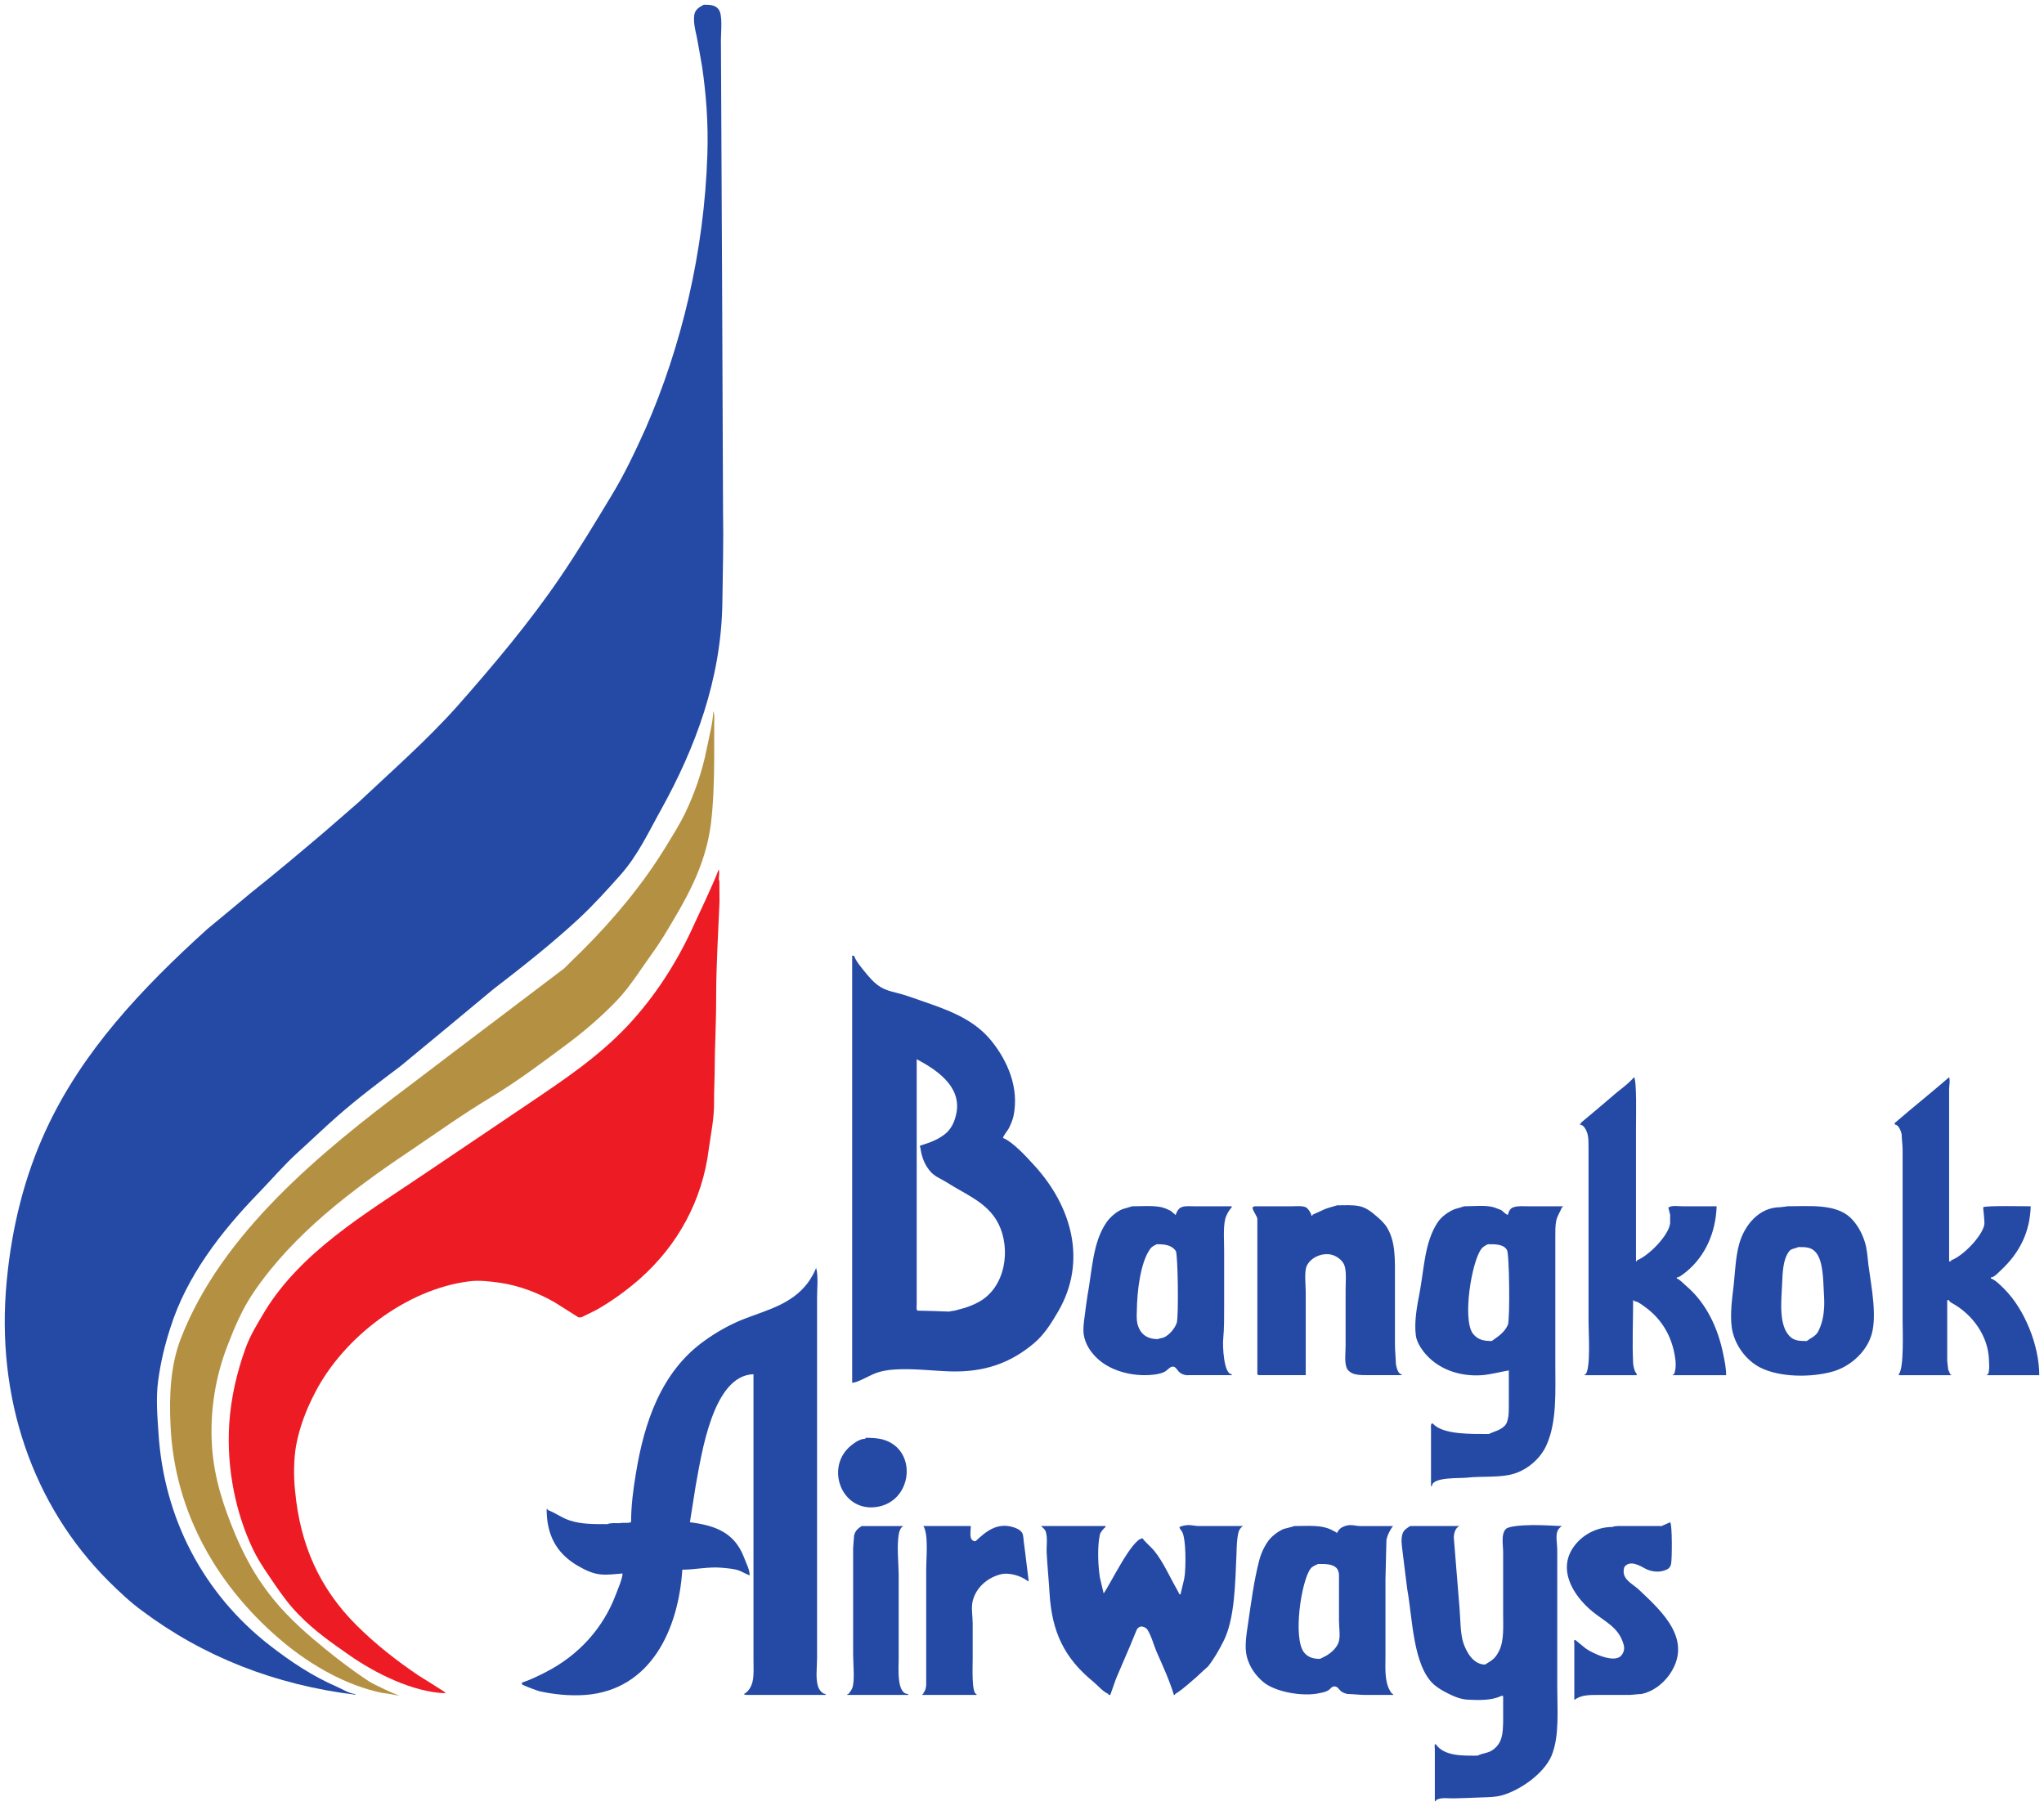
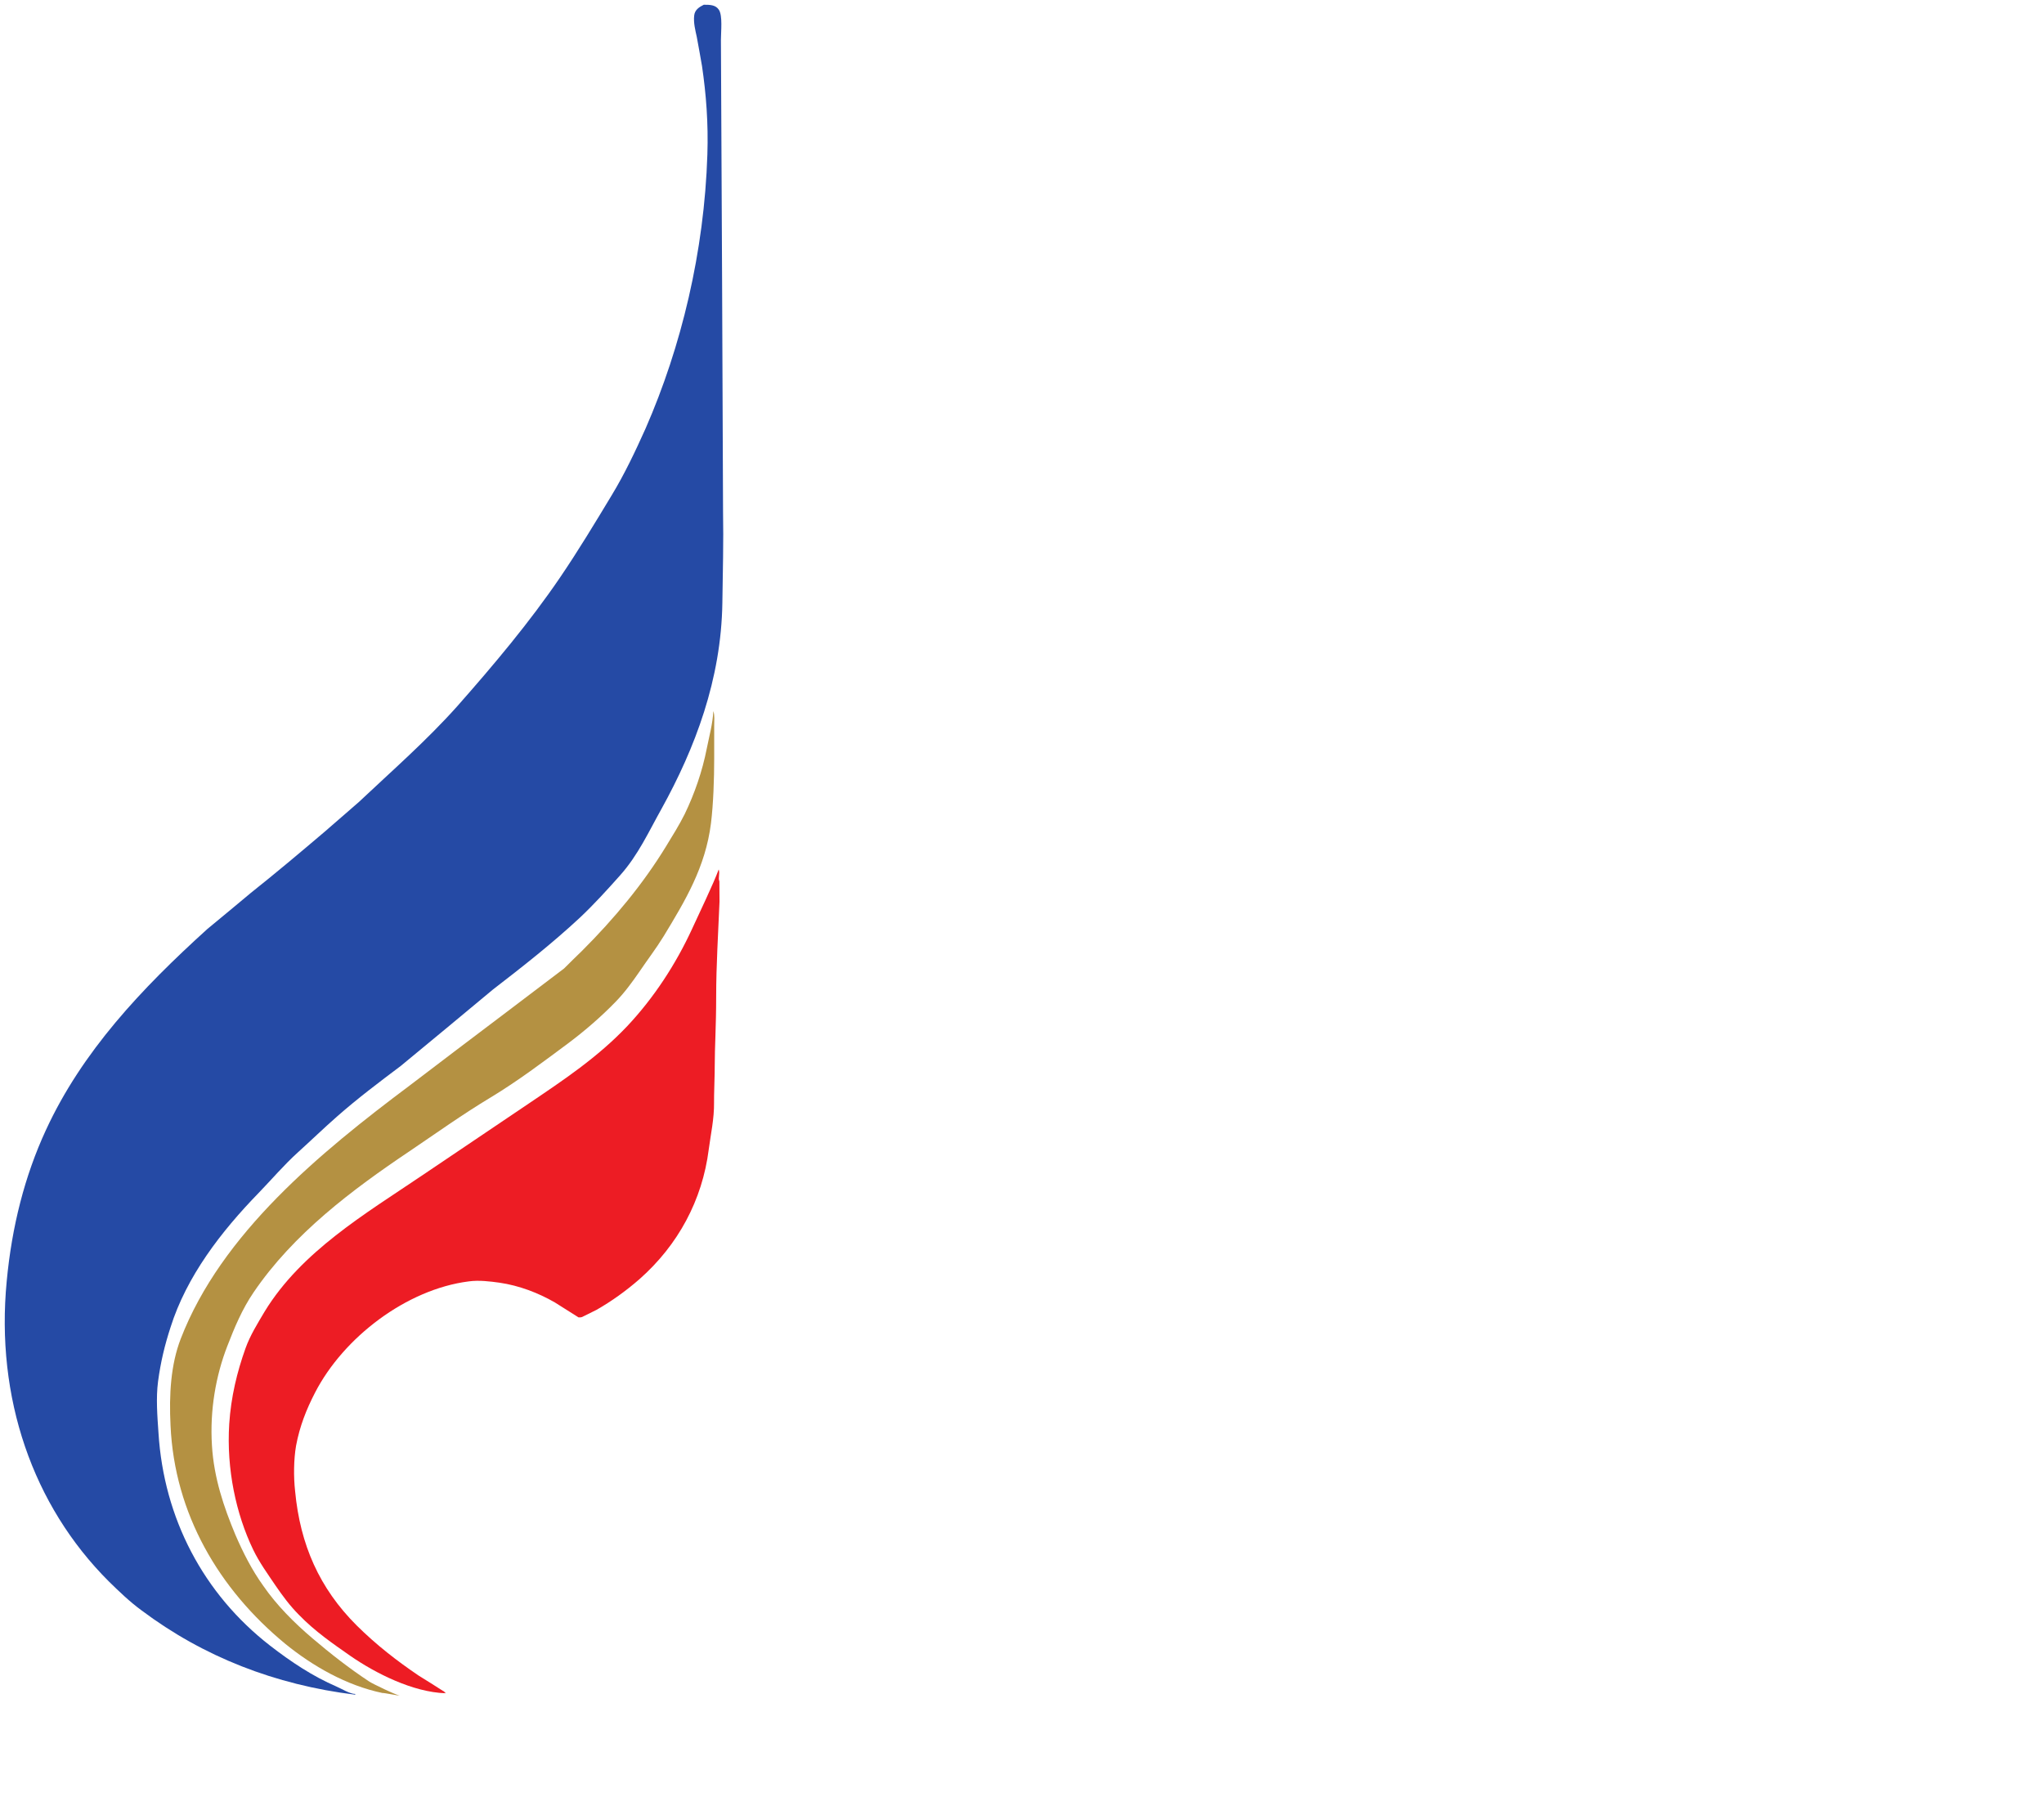
<svg xmlns="http://www.w3.org/2000/svg" version="1.1" width="431.389" height="381.165" id="svg4067">
  <defs id="defs4069" />
  <g transform="translate(-121.448,-287.494)" id="layer1">
-     <path d="m 301.301,489.221 0,90.121 c 1.009,0 3.357,-1.348 4.406,-1.802 1.361,-0.606 3.013,-0.922 4.606,-1.001 3.923,-0.247 7.804,0.273 11.616,0.401 7.286,0.223 12.836,-1.768 17.824,-6.008 2.202,-1.897 3.63,-4.266 5.007,-6.609 6.286,-10.767 2.728,-22.394 -5.007,-30.841 -1.657,-1.817 -4.471,-4.931 -6.609,-5.808 0,-0.406 0.969,-1.572 1.202,-2.003 0.408,-0.837 0.801,-1.695 1.001,-2.603 1.249,-5.977 -1.251,-11.637 -4.606,-15.821 -3.243,-4.032 -7.684,-5.969 -12.216,-7.61 -2.138,-0.709 -4.231,-1.518 -6.409,-2.203 -1.577,-0.47 -3.373,-0.741 -4.806,-1.602 -1.521,-0.932 -2.676,-2.395 -3.805,-3.805 -0.697,-0.877 -1.41,-1.712 -1.802,-2.804 l -0.401,0 z m 13.618,21.829 c 4.036,2.152 9.388,5.597 8.411,11.215 -0.304,1.618 -0.842,3.042 -2.003,4.206 -1.081,1.004 -2.436,1.701 -3.805,2.203 -0.552,0.199 -1.226,0.402 -1.802,0.6 -0.264,0 -0.026,0.377 0,0.6 0.264,1.921 0.954,3.644 2.203,5.007 0.953,1.012 2.284,1.494 3.405,2.203 3.531,2.295 7.804,3.905 10.214,7.61 3.315,5.084 2.569,13.389 -2.603,17.023 -1.129,0.789 -2.484,1.372 -3.805,1.802 -0.753,0.199 -1.442,0.402 -2.203,0.6 -0.392,0.032 -0.745,0.12 -1.202,0.2 -2.154,-0.08 -4.439,-0.169 -6.609,-0.2 -0.328,0 -0.2,-1.123 -0.2,-1.402 l 0,-11.215 0,-40.454 z m 151.403,3.805 c -1.441,1.642 -3.197,2.739 -4.806,4.206 -2.114,1.825 -4.287,3.614 -6.409,5.407 l 0,0.2 -0.2,0 0,0.2 c 0.865,0 1.418,1.341 1.602,2.003 0.224,0.853 0.185,1.847 0.2,2.804 l 0,6.809 0,29.84 c 0,2.343 0.488,9.828 -0.6,11.215 l -0.2,0 0,0.2 11.015,0 c 0,-0.279 -0.297,-0.578 -0.401,-0.801 -0.216,-0.606 -0.377,-1.149 -0.401,-1.802 -0.216,-4.359 0,-8.707 0,-13.218 0.208,0 0.2,10e-4 0.2,0.2 0.665,0 1.514,0.643 2.003,1.001 3.699,2.55 5.904,6.231 6.609,10.614 0.208,1.108 0.304,2.817 -0.2,3.805 0,0.176 0.006,0 -0.2,0 l 0,0.2 11.215,0 c 0,-1.562 -0.313,-2.971 -0.6,-4.406 -1.097,-5.419 -3.471,-10.706 -7.81,-14.419 -0.633,-0.55 -1.25,-1.267 -2.003,-1.602 l 0,-0.2 c 0.609,0 1.546,-0.875 2.003,-1.202 4.092,-3.355 6.232,-8.399 6.409,-13.819 l -7.21,0 c -0.905,0 -2.203,-0.23 -2.804,0.2 l -0.2,0 c 0.112,0.478 0.297,1.124 0.401,1.602 l 0,1.802 c -0.328,2.598 -4.511,6.83 -7.009,7.81 l 0,0.2 -0.2,0 0,-28.638 c 0,-1.586 0.184,-9.528 -0.401,-10.214 z m 66.489,0 c -3.739,3.251 -7.644,6.353 -11.415,9.613 -0.216,0 0,0.169 0,0.401 0.785,0 1.266,1.421 1.402,2.003 0.013,1.108 0.176,2.097 0.2,3.204 l 0,6.809 0,29.439 c 0,2.319 0.32,9.828 -0.801,11.215 l 0,0.2 11.015,0 c 0,-0.199 0.026,-0.2 -0.2,-0.2 -0.08,-0.374 -0.272,-0.643 -0.401,-1.001 -0.08,-0.574 -0.12,-1.245 -0.2,-1.802 0,-4.264 0,-8.554 0,-12.817 l 0.401,0 c 0,0.255 0.377,0.473 0.6,0.6 4.292,2.367 7.65,6.868 7.81,12.016 0.038,0.98 0.152,2.223 -0.2,3.004 0,0.176 0.013,0 -0.2,0 l 0,0.2 11.015,0 c 0,-6.336 -3.142,-13.985 -7.41,-18.224 -0.865,-0.853 -1.731,-1.773 -2.804,-2.203 l 0,-0.2 c 0.721,0 1.675,-1.124 2.203,-1.602 3.843,-3.61 6.048,-7.943 6.208,-13.418 -1.313,0 -9.581,-0.174 -10.013,0.2 -0.096,0.032 0.376,3.024 0.2,3.805 -0.609,2.494 -4.535,6.533 -7.009,7.41 l 0,0.2 -0.401,0 0,-29.64 0,-6.609 c 0,-0.877 0.264,-1.894 0,-2.603 z m -129.173,27.036 c -0.985,0.327 -2.075,0.523 -3.004,1.001 -0.745,0.351 -1.442,0.643 -2.203,1.001 l 0,0.2 -0.2,0 c 0,-0.478 -0.777,-1.627 -1.202,-1.802 -0.785,-0.351 -2.084,-0.2 -3.004,-0.2 l -5.407,0 c -0.777,0.032 -1.587,-0.026 -2.403,0 -0.144,0.08 -0.24,0.129 -0.401,0.2 -0.152,0.454 0.897,1.821 1.001,2.403 0,1.235 -0.006,2.425 0,3.605 l 0,29.239 c 0,0.255 0.745,0.2 1.001,0.2 l 9.212,0 0,-17.423 c 0,-1.538 -0.344,-4.42 0.2,-5.608 0.809,-1.817 3.245,-2.857 5.207,-2.403 1.169,0.279 2.459,1.24 2.804,2.403 0.408,1.331 0.2,3.461 0.2,5.007 l 0,11.816 c 0,1.403 -0.264,3.403 0.2,4.606 0.248,0.709 1.058,1.235 1.802,1.402 0.969,0.239 1.963,0.169 3.004,0.2 l 6.809,0 0,-0.2 c -0.801,0 -1.122,-1.645 -1.202,-2.203 -0.038,-1.435 -0.2,-2.787 -0.2,-4.206 l 0,-6.409 0,-7.41 c 0,-3.953 0.16,-7.618 -1.602,-10.614 -0.552,-0.988 -1.546,-1.894 -2.403,-2.603 -1.041,-0.908 -2.115,-1.708 -3.405,-2.003 -1.473,-0.335 -3.189,-0.2 -4.806,-0.2 z m -43.258,0.2 c -0.681,0.231 -1.346,0.393 -2.003,0.6 -1.185,0.446 -2.668,1.696 -3.405,2.804 -2.923,4.184 -3.021,10.225 -4.005,15.421 -0.2,1.466 -0.441,2.916 -0.6,4.406 -0.168,1.179 -0.368,2.57 -0.2,3.805 0.296,2.04 1.467,3.796 3.004,5.207 2.995,2.726 8.029,3.914 12.417,3.204 0.617,-0.128 1.29,-0.274 1.802,-0.6 0.472,-0.302 0.986,-1.001 1.602,-1.001 0.633,-0.026 0.953,0.851 1.402,1.202 0.424,0.351 0.841,0.505 1.402,0.6 3.187,0.026 6.434,-0.032 9.613,0 l 0,-0.2 c -1.69,0 -1.947,-5.967 -1.802,-7.41 0.224,-2.343 0.2,-4.939 0.2,-7.41 l 0,-11.215 c 0,-1.992 -0.216,-4.8 0.2,-6.609 0.184,-0.885 0.801,-1.942 1.402,-2.603 l 0,-0.2 -7.81,0 c -0.913,0 -2.083,-0.126 -2.804,0.2 -0.665,0.279 -1.017,0.973 -1.202,1.602 l -0.2,0 0,-0.2 c -0.304,0 -0.537,-0.458 -0.801,-0.6 -0.617,-0.327 -1.362,-0.658 -2.003,-0.801 -1.85,-0.406 -4.183,-0.2 -6.209,-0.2 z m 70.094,0 c -0.665,0.231 -1.298,0.402 -2.003,0.6 -1.321,0.534 -2.82,1.592 -3.605,2.804 -2.77,4.16 -2.852,9.799 -3.805,14.82 -0.52,2.646 -1.185,6.159 -0.801,9.012 0.152,1.227 0.881,2.448 1.602,3.405 2.859,3.682 7.5,5.357 12.417,5.007 1.946,-0.176 3.774,-0.699 5.608,-1.001 l 0,7.41 c -0.026,0.98 0.038,1.943 -0.2,2.804 -0.112,0.502 -0.249,1.027 -0.6,1.402 -1.057,1.076 -2.139,1.173 -3.405,1.802 -3.459,0 -9.798,0.18 -11.816,-2.203 l -0.2,0 c -0.304,0 -0.2,0.923 -0.2,1.202 l 0,12.016 0.2,0 c 0,-1.992 5.841,-1.627 7.41,-1.802 2.907,-0.327 6.186,-0.019 9.012,-0.6 3.283,-0.677 6.481,-3.253 7.81,-6.409 2.146,-4.893 1.802,-11.07 1.802,-17.023 l 0,-20.227 0,-6.409 c 0,-1.203 -0.032,-2.537 0.2,-3.605 0.216,-0.98 0.849,-1.871 1.202,-2.804 0.264,0 0.2,0.032 0.2,-0.2 l -7.21,0 c -1.009,0 -2.356,-0.126 -3.204,0.2 -0.729,0.207 -1.041,0.949 -1.202,1.602 -0.368,0 -1.074,-0.794 -1.402,-1.001 -0.552,-0.199 -1.034,-0.417 -1.602,-0.6 -1.826,-0.502 -4.143,-0.2 -6.209,-0.2 z m 68.091,0 c -0.433,0.135 -0.986,0.113 -1.402,0.2 -4.484,0 -7.515,3.809 -8.612,7.61 -0.793,2.726 -0.905,5.967 -1.202,8.812 -0.32,2.805 -0.809,6.008 -0.401,9.012 0.513,3.451 2.885,6.817 6.008,8.411 4.124,2.088 10.801,2.14 15.421,0.801 3.395,-1.012 6.529,-3.702 7.81,-7.009 1.649,-4.032 0.16,-11.085 -0.401,-15.421 -0.184,-1.666 -0.297,-3.524 -0.801,-5.007 -0.584,-1.801 -1.579,-3.644 -3.004,-5.007 -3.163,-2.981 -8.678,-2.403 -13.418,-2.403 z M 365.587,550.102 c 1.657,0 3.093,0.135 4.005,1.402 0.472,0.638 0.625,14.057 0.2,15.22 -0.417,1.179 -1.474,2.422 -2.603,3.004 -0.417,0.176 -0.978,0.225 -1.402,0.401 -1.906,0 -3.285,-0.738 -4.005,-2.403 -0.488,-1.14 -0.465,-2.266 -0.401,-3.605 0.038,-4.009 0.738,-10.149 2.804,-13.017 0.368,-0.534 0.905,-0.746 1.402,-1.001 z m 69.894,0 c 1.473,0 3.253,-0.058 4.005,1.202 0.536,0.757 0.657,14.745 0.2,15.821 -0.761,1.642 -1.987,2.4 -3.405,3.405 -1.714,0 -2.988,-0.263 -4.005,-1.602 -2.21,-3.076 -0.231,-15.146 1.802,-17.824 0.401,-0.534 0.849,-0.722 1.402,-1.001 z m 65.488,0.6 c 1.465,0 2.66,-0.032 3.605,1.001 1.69,1.793 1.65,5.942 1.802,8.612 0.072,1.14 0.144,2.65 0,3.805 -0.12,1.586 -0.529,3.091 -1.202,4.406 -0.568,1.036 -1.546,1.349 -2.403,2.003 -1.465,0 -2.644,-0.019 -3.605,-1.001 -2.37,-2.375 -1.754,-7.54 -1.602,-11.015 0.112,-2.343 0.145,-5.04 1.402,-6.809 0.488,-0.733 1.282,-0.627 2.003,-1.001 z m -207.278,4.406 c -0.408,1.084 -1.13,2.272 -1.802,3.204 -3.323,4.359 -8.261,5.593 -13.017,7.41 -3.083,1.164 -6.113,2.838 -8.812,4.806 -9.12,6.527 -12.682,17.295 -14.419,28.038 -0.552,3.307 -1.001,6.675 -1.001,10.214 l -0.2,0 c 0,0.247 -1.875,0.038 -2.203,0.2 -0.817,0 -1.915,-0.103 -2.603,0.2 -2.963,0 -5.553,0.026 -8.011,-0.801 -1.649,-0.55 -2.989,-1.597 -4.606,-2.203 l 0,-0.2 -0.2,0 c 0,5.451 2.005,9.338 6.609,12.016 1.425,0.805 3.037,1.651 4.806,1.802 1.545,0.151 3.149,-0.097 4.606,-0.2 0,1.068 -1.018,3.37 -1.402,4.406 -2.698,7.204 -7.95,12.915 -14.82,16.422 -1.585,0.805 -3.261,1.645 -5.007,2.203 l 0,0.401 c 0.456,0.223 0.929,0.37 1.402,0.6 0.721,0.255 1.482,0.578 2.203,0.801 3.003,0.677 6.386,1.048 9.813,0.801 13.804,-1.084 19.611,-13.844 20.427,-26.435 2.754,0 5.601,-0.679 8.411,-0.401 1.185,0.12 2.532,0.194 3.605,0.6 0.753,0.303 1.482,0.754 2.203,1.001 0,-1.259 -0.809,-2.697 -1.202,-3.805 -2.034,-5.276 -6.091,-6.733 -11.415,-7.41 0.392,-2.526 0.809,-5.06 1.202,-7.61 1.241,-6.678 3.585,-23.377 12.216,-23.632 l 0,51.069 0,9.212 c 0,1.466 0.128,3.291 -0.2,4.606 -0.216,0.98 -0.826,2.101 -1.802,2.603 0,0.279 1.298,0.2 1.602,0.2 l 15.621,0 0,-0.2 c -0.753,0 -1.45,-1.036 -1.602,-1.602 -0.545,-1.666 -0.2,-4.072 -0.2,-6.008 l 0,-13.618 0,-47.063 0,-15.421 c 0,-1.809 0.296,-4.622 -0.2,-6.208 z m 10.414,35.848 0,0.2 c -1.129,0 -2.187,0.764 -3.004,1.402 -5.597,4.487 -2.151,13.982 5.207,13.017 7.743,-0.988 8.937,-12.028 1.602,-14.219 -1.113,-0.327 -2.476,-0.401 -3.805,-0.401 z m 169.828,17.824 c -0.561,0.247 -1.21,0.522 -1.802,0.801 -0.368,0.045 -0.601,-0.058 -1.001,0 l -6.609,0 c -0.825,0 -2.115,-0.103 -2.804,0.2 -3.171,0 -6.217,1.583 -8.011,4.005 -3.659,4.869 -0.295,10.44 3.805,13.819 2.698,2.215 5.584,3.304 6.609,7.009 0.256,0.908 0.032,1.742 -0.6,2.403 -1.569,1.53 -6.065,-0.638 -7.41,-1.602 -0.713,-0.606 -1.506,-1.197 -2.203,-1.802 -0.385,0 -0.185,0.499 -0.2,0.801 -0.006,3.937 0,7.855 0,11.816 l 0.2,0 c 0,-0.207 0.064,-0.104 0.2,-0.2 1.353,-0.861 3.181,-0.801 5.007,-0.801 l 6.208,0 c 0.881,-0.026 1.707,-0.185 2.603,-0.2 2.33,-0.51 4.375,-2.037 5.808,-4.005 5.133,-7.284 -1.308,-13.235 -6.409,-18.024 -1.145,-1.092 -3.22,-1.996 -3.204,-3.805 0,-0.614 0.088,-1.107 0.6,-1.402 0.488,-0.335 1.138,-0.399 1.802,-0.2 1.85,0.486 2.356,1.602 4.806,1.602 0.609,0 1.33,-0.169 1.802,-0.401 0.609,-0.247 0.857,-0.62 1.001,-1.202 0.208,-0.932 0.272,-8.461 -0.2,-8.812 z m -101.736,0.6 c -0.704,0.019 -1.238,0.174 -1.802,0.401 -0.096,0.199 0.256,0.594 0.401,0.801 1.041,1.211 0.961,8.196 0.6,10.013 -0.24,1.179 -0.569,2.281 -0.801,3.405 l -0.2,0 c -0.368,-0.725 -0.785,-1.446 -1.202,-2.203 -1.233,-2.271 -2.372,-4.737 -4.005,-6.809 -0.769,-1.004 -1.835,-1.768 -2.603,-2.804 -2.218,0 -6.914,9.902 -8.211,11.616 -0.241,-1.122 -0.566,-2.257 -0.801,-3.405 -0.36,-2.423 -0.481,-5.356 -0.2,-7.81 0.064,-0.446 0.128,-0.755 0.2,-1.202 0.16,-0.558 0.729,-1.22 1.202,-1.602 l 0,-0.2 -13.618,0 c 0.433,0.431 0.833,0.676 1.001,1.202 0.44,1.363 0.096,3.1 0.2,4.606 0.152,2.829 0.433,5.582 0.6,8.411 0.488,8.113 3.103,13.636 9.212,18.625 1.041,0.861 1.995,2.078 3.204,2.603 0,0.247 0.16,0.2 0.401,0.2 0.417,-1.084 0.777,-2.297 1.202,-3.405 0.985,-2.367 2.019,-4.666 3.004,-7.009 0.465,-1.084 0.905,-2.273 1.402,-3.405 0.28,-0.43 0.633,-0.681 1.202,-0.6 0.385,0.08 0.769,0.298 1.001,0.6 0.913,1.442 1.33,3.268 2.003,4.806 1.249,2.821 2.724,6.055 3.605,9.012 l 0.2,0 c 0,-0.207 0.24,-0.297 0.401,-0.401 1.513,-0.98 2.804,-2.225 4.206,-3.405 0.737,-0.709 1.635,-1.526 2.403,-2.203 1.289,-1.642 2.267,-3.366 3.204,-5.207 2.514,-4.837 2.524,-12.672 2.804,-18.625 0.045,-1.538 0.072,-3.027 0.401,-4.406 0.104,-0.558 0.489,-1.123 1.001,-1.402 l -9.413,0 c -0.697,0 -1.499,-0.219 -2.203,-0.2 z m 34.246,0 c -0.618,0.006 -1.166,0.185 -1.602,0.401 -0.633,0.255 -0.881,0.692 -1.202,1.202 l 0,0.2 c 0,-0.263 -0.569,-0.473 -0.801,-0.6 -2.322,-1.339 -5.168,-1.001 -8.211,-1.001 -0.713,0.247 -1.466,0.393 -2.203,0.6 -1.089,0.422 -2.46,1.447 -3.204,2.403 -0.913,1.219 -1.61,2.707 -2.003,4.206 -1.153,4.415 -1.723,9.028 -2.403,13.618 -0.304,2.072 -0.761,4.737 -0.2,6.809 0.536,2.064 1.835,3.989 3.605,5.407 2.522,1.992 8.269,3.04 11.816,2.203 0.641,-0.128 1.274,-0.25 1.802,-0.6 0.424,-0.279 0.657,-0.777 1.202,-0.801 0.681,-0.045 0.994,0.635 1.402,1.001 0.424,0.335 0.913,0.497 1.402,0.6 1.209,0.026 2.404,0.176 3.605,0.2 l 6.008,0 0,-0.2 c -0.272,0 -0.457,-0.393 -0.6,-0.6 -1.249,-2.072 -1.001,-4.861 -1.001,-7.61 l 0,-16.021 c 0.038,-2.67 0.16,-5.509 0.2,-8.211 0.136,-0.956 0.785,-2.271 1.402,-3.004 l -7.009,0 c -0.565,0 -1.384,-0.208 -2.003,-0.2 z m 38.452,0 c -2.546,0.019 -5.087,0.283 -5.608,0.801 -1.097,1.06 -0.6,3.349 -0.6,5.007 l 0,12.817 c 0,2.646 0.216,5.691 -0.801,7.81 -0.881,1.817 -1.491,2.04 -3.004,3.004 -2.498,0 -3.95,-2.638 -4.606,-4.606 -0.657,-1.992 -0.601,-5.194 -0.801,-7.41 -0.433,-4.997 -0.777,-9.831 -1.202,-14.82 0.026,-0.956 0.353,-2.053 1.202,-2.403 l -10.414,0 c -0.729,0.502 -1.29,0.741 -1.602,1.602 -0.392,1.132 -0.144,2.626 0,3.805 0.352,2.67 0.633,5.341 1.001,8.011 1.105,5.977 1.172,16.018 5.608,20.027 0.849,0.733 1.803,1.292 2.804,1.802 1.321,0.653 2.732,1.33 4.406,1.402 2.178,0.12 5.112,0.187 7.009,-0.801 l 0.401,0 0,5.407 c -0.064,2.582 -0.145,4.526 -2.203,6.008 -0.961,0.685 -2.195,0.676 -3.204,1.202 -3.075,0 -6.986,0.163 -8.812,-2.403 l -0.2,0 c -0.099,0.226 0,0.797 0,1.001 l 0,11.015 0.2,0 c 0,-0.279 0.217,-0.352 0.401,-0.401 0.945,-0.406 2.26,-0.176 3.405,-0.2 1.866,-0.058 3.846,-0.097 5.808,-0.2 1.329,-0.038 2.981,-0.066 4.206,-0.401 3.819,-1.004 8.981,-4.554 10.614,-8.411 1.698,-4.112 1.202,-9.599 1.202,-14.62 l 0,-21.429 0,-7.41 c 0,-1.211 -0.344,-2.721 0,-3.805 0.144,-0.486 0.569,-0.971 1.001,-1.202 -1.065,0 -3.662,-0.222 -6.208,-0.2 z m -141.59,0.2 c -0.865,0.582 -1.338,0.967 -1.602,2.003 -0.058,0.877 -0.137,1.719 -0.2,2.603 l 0,5.007 0,17.624 c 0,1.833 0.392,5.551 -0.2,7.009 -0.192,0.454 -0.473,0.819 -0.801,1.202 l -0.2,0 0,0.2 12.817,0 0,-0.2 c -2.474,0 -2.003,-5.489 -2.003,-7.41 l 0,-17.824 c -0.038,-2.598 -0.401,-5.789 0,-8.411 0.128,-0.701 0.352,-1.476 1.001,-1.802 l -8.812,0 z m 13.017,0 c 1.121,1.69 0.6,6.766 0.6,9.212 -0.013,8.169 0,16.264 0,24.433 -0.08,0.606 -0.192,1.156 -0.6,1.602 l 0,0.2 -0.2,0 0,0.2 11.415,0 0,-0.2 c -1.081,0 -0.801,-6.167 -0.801,-7.41 l 0,-7.41 c 0,-1.514 -0.352,-3.388 0,-4.806 0.697,-2.829 3.061,-4.874 5.808,-5.608 1.874,-0.51 4.503,0.334 5.808,1.402 l 0.2,0 c -0.36,-2.678 -0.625,-5.317 -1.001,-8.011 -0.112,-0.661 -0.064,-1.677 -0.401,-2.203 -0.465,-0.677 -1.266,-0.994 -2.003,-1.202 -3.339,-0.956 -5.665,0.988 -7.81,3.004 -1.513,0 -1.001,-2.041 -1.001,-3.204 l -10.013,0 z m 83.312,8.011 c 1.409,0 3.157,-0.083 4.005,1.001 0.232,0.327 0.345,0.747 0.401,1.202 0,3.251 0,6.538 0,9.813 0,1.466 0.401,3.571 -0.2,4.806 -0.472,1.068 -1.555,2.014 -2.603,2.603 -0.417,0.199 -0.785,0.402 -1.202,0.6 -1.425,0 -2.556,-0.318 -3.405,-1.402 -2.314,-3.108 -0.584,-14.898 1.402,-17.624 0.401,-0.526 1.066,-0.746 1.602,-1.001 z" id="path164" style="fill:#254aa5;fill-opacity:1;fill-rule:nonzero;stroke:none" />
    <path d="m 273.131,470.994 c 0.304,0.932 -0.168,1.769 0.144,2.518 0,1.442 0.026,2.829 0.026,4.287 -0.272,6.734 -0.705,13.365 -0.705,20.075 0,6.232 -0.304,10.543 -0.304,14.576 0.032,1.06 -0.184,6.71 -0.144,7.746 0.038,3.451 -0.689,6.63 -1.121,9.906 -1.353,10.695 -6.47,20.178 -14.613,27.367 -2.891,2.518 -5.853,4.638 -9.064,6.479 -1.009,0.486 -2.026,1.012 -3.051,1.514 -0.112,0.026 -0.2,0.072 -0.344,0.072 l -0.417,0 c -1.657,-1.06 -3.315,-2.112 -4.988,-3.148 -3.499,-2.016 -7.519,-3.562 -11.69,-4.168 -1.994,-0.271 -4.324,-0.574 -6.494,-0.271 -13.116,1.666 -26.415,11.803 -32.429,23.478 -1.826,3.53 -3.235,7.085 -4.004,11.197 -0.497,2.877 -0.545,6.559 -0.2,9.611 1.065,11.3 5.141,20.497 12.979,28.315 4.172,4.136 8.504,7.491 13.132,10.623 1.698,1.052 3.451,2.136 5.125,3.228 0.168,0.072 0.304,0.072 0.304,0.327 l 0.192,0 0,0.144 c -6.902,-0.223 -14.773,-4.232 -20.001,-7.834 -3.827,-2.678 -7.543,-5.22 -10.946,-8.734 -1.882,-1.889 -3.459,-4.032 -4.908,-6.144 -1.673,-2.478 -3.443,-4.917 -4.732,-7.595 -3.619,-7.515 -5.653,-16.999 -5.052,-26.522 0.368,-5.706 1.657,-10.998 3.435,-15.97 0.993,-2.773 2.57,-5.276 4.06,-7.794 7.719,-12.631 21.283,-20.633 33.029,-28.57 7.583,-5.076 15.141,-10.241 22.74,-15.333 7.27,-4.917 14.493,-9.707 20.754,-16.321 5.685,-6.049 10.257,-13.133 13.604,-20.37 1.393,-3.076 4.532,-9.531 5.685,-12.687" id="path254" style="fill:#ed1c24;fill-opacity:1;fill-rule:nonzero;stroke:none" />
    <path d="m 272.005,437.584 c 0.304,0.853 0.176,2.064 0.176,3.124 l 0,6.806 c 0,4.367 -0.176,9.659 -0.681,13.747 -1.169,9.26 -5.413,16.297 -10.001,23.86 -1.593,2.59 -3.403,4.941 -5.085,7.435 -1.513,2.192 -3.147,4.439 -5.036,6.375 -3.091,3.188 -6.462,6.081 -9.873,8.655 -5.453,4.056 -10.722,8.041 -16.487,11.524 -5.869,3.53 -11.458,7.515 -17.119,11.348 -12.091,8.121 -24.534,17.429 -32.949,29.829 -2.394,3.514 -4.028,7.419 -5.541,11.348 -2.386,6.16 -3.707,13.444 -3.227,20.983 0.417,6.838 2.514,12.99 4.948,18.816 1.625,3.754 3.467,7.411 5.901,10.79 2.762,4.017 6.494,7.77 10.321,11.022 3.915,3.331 7.823,6.383 12.027,9.157 0.577,0.406 5.933,2.996 6.566,2.996 0,0.058 -3.747,-0.677 -3.747,-0.574 -7.639,-1.586 -14.789,-5.706 -20.522,-10.368 -14.036,-11.548 -23.397,-27.462 -24.237,-46.094 -0.328,-6.503 0.045,-12.839 2.146,-18.29 8.56,-22.187 29.418,-39.313 48.339,-53.482 6.598,-5.021 13.196,-10.041 19.793,-15.006 4.252,-3.228 8.52,-6.455 12.787,-9.691 1.265,-1.259 2.53,-2.518 3.819,-3.754 6.806,-6.806 12.795,-14.018 17.648,-21.94 1.377,-2.263 2.802,-4.519 3.98,-6.878 2.074,-4.295 3.723,-9.029 4.668,-13.875 0.513,-2.574 1.241,-5.172 1.385,-7.866" id="path260" style="fill:#b49142;fill-opacity:1;fill-rule:nonzero;stroke:none" />
    <path d="m 269.98,288.494 c 1.249,0 2.474,0 3.171,1.036 0.841,1.203 0.449,4.662 0.449,6.407 0.064,8.663 0.449,94.261 0.449,99.648 0.12,5.937 -0.058,13.117 -0.144,19.126 -0.24,16.21 -5.773,30.706 -12.843,43.496 -2.698,4.813 -4.924,9.762 -8.752,14.05 -2.714,3.044 -5.453,6.073 -8.456,8.902 -5.901,5.491 -12.123,10.368 -18.368,15.182 -6.486,5.395 -12.963,10.79 -19.457,16.13 -4.564,3.435 -9.136,6.87 -13.508,10.727 -2.81,2.47 -5.469,5.045 -8.255,7.563 -2.866,2.598 -5.437,5.618 -8.167,8.447 -8.071,8.296 -15.278,17.708 -18.657,28.419 -1.217,3.738 -2.09,7.34 -2.634,11.428 -0.465,3.499 -0.152,7.364 0.088,10.87 1.121,18.003 9.456,33.965 23.573,44.915 4.396,3.403 8.984,6.455 14.004,8.623 1.009,0.431 2.85,1.562 3.947,1.562 l 0,0.151 c -16.911,-2.072 -32.068,-8.017 -45.08,-17.78 -2.49,-1.817 -4.74,-3.985 -6.95,-6.152 -16.038,-16.018 -23.901,-38.731 -21.523,-63.372 1.081,-11.476 3.779,-22.163 8.287,-31.901 7.623,-16.512 20.098,-29.765 34.07,-42.413 3.091,-2.55 6.141,-5.076 9.176,-7.619 5.277,-4.192 10.393,-8.503 15.59,-12.918 2.394,-2.088 4.78,-4.16 7.19,-6.248 7.006,-6.607 14.293,-12.966 20.754,-20.202 7.767,-8.798 15.253,-17.708 21.691,-27.159 3.875,-5.698 7.399,-11.548 10.914,-17.373 2.738,-4.511 5.004,-9.308 7.166,-14.122 7.535,-17.222 12.379,-37.249 13.036,-57.825 0.216,-6.559 -0.256,-12.711 -1.129,-18.64 -0.36,-2.04 -0.713,-4.088 -1.105,-6.152 -0.304,-1.411 -0.729,-2.996 -0.545,-4.566 0.144,-1.203 1.081,-1.761 2.018,-2.239" id="path266" style="fill:#254aa5;fill-opacity:1;fill-rule:nonzero;stroke:none" />
  </g>
</svg>